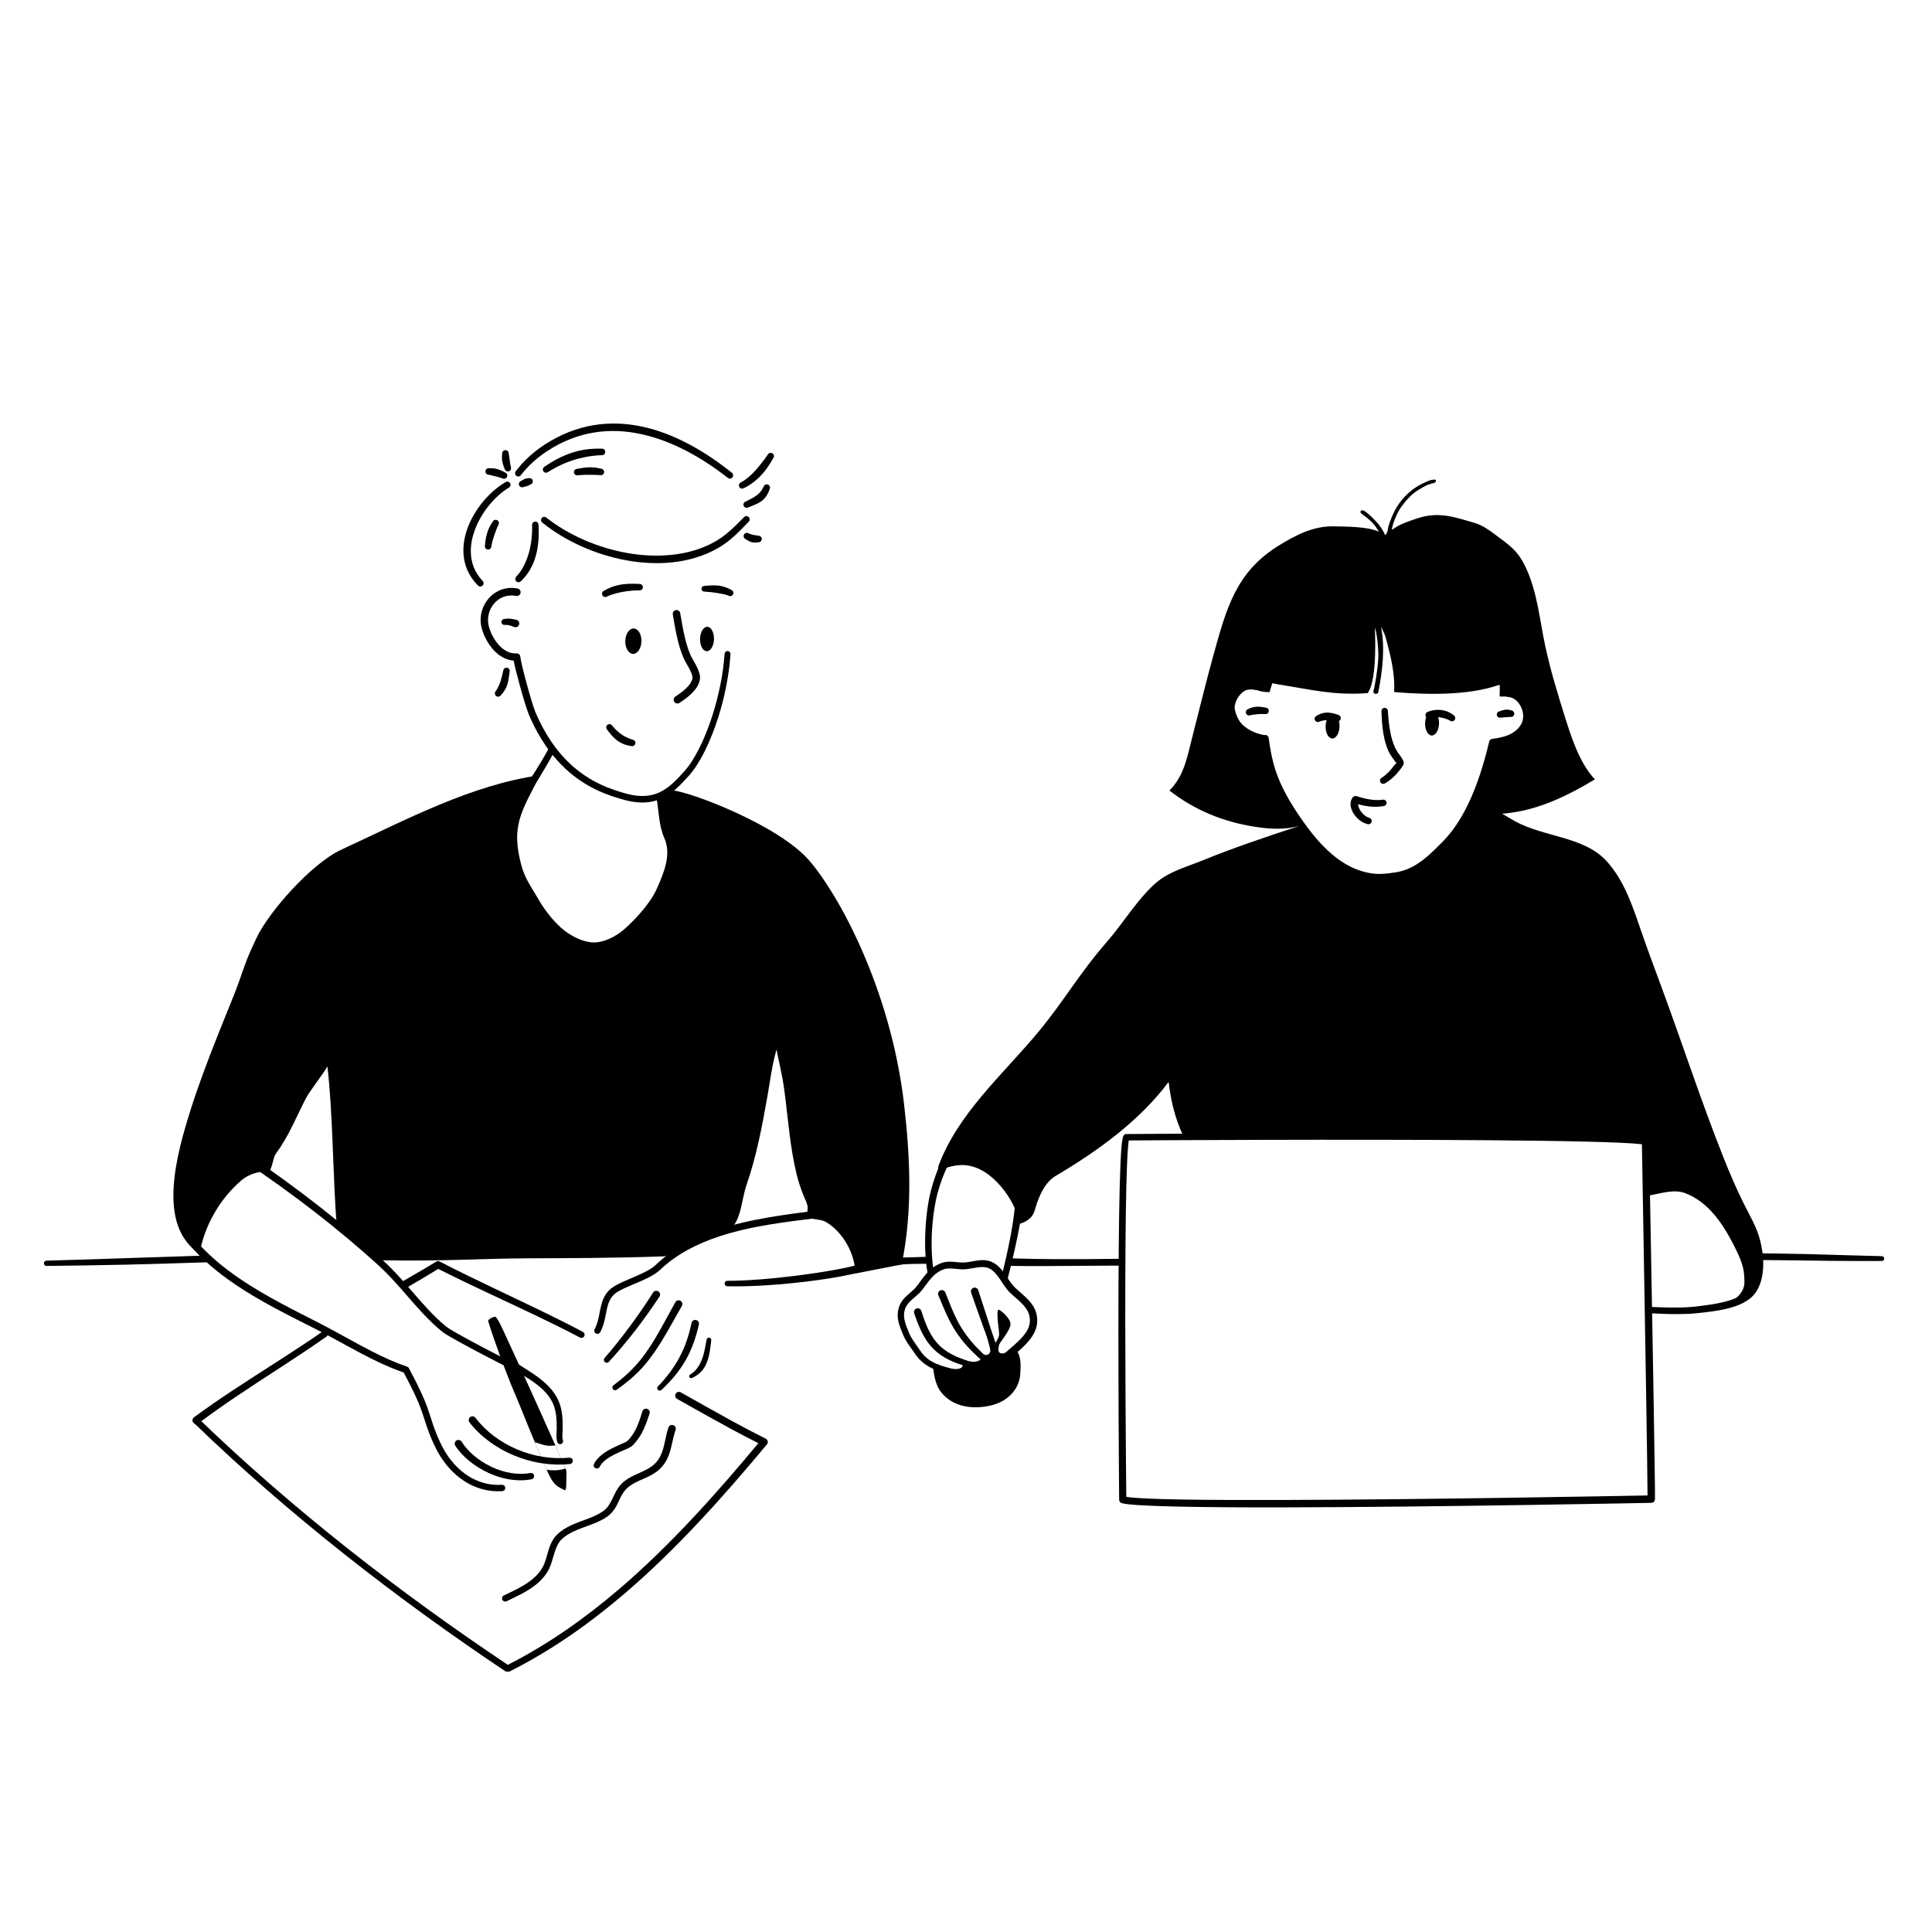
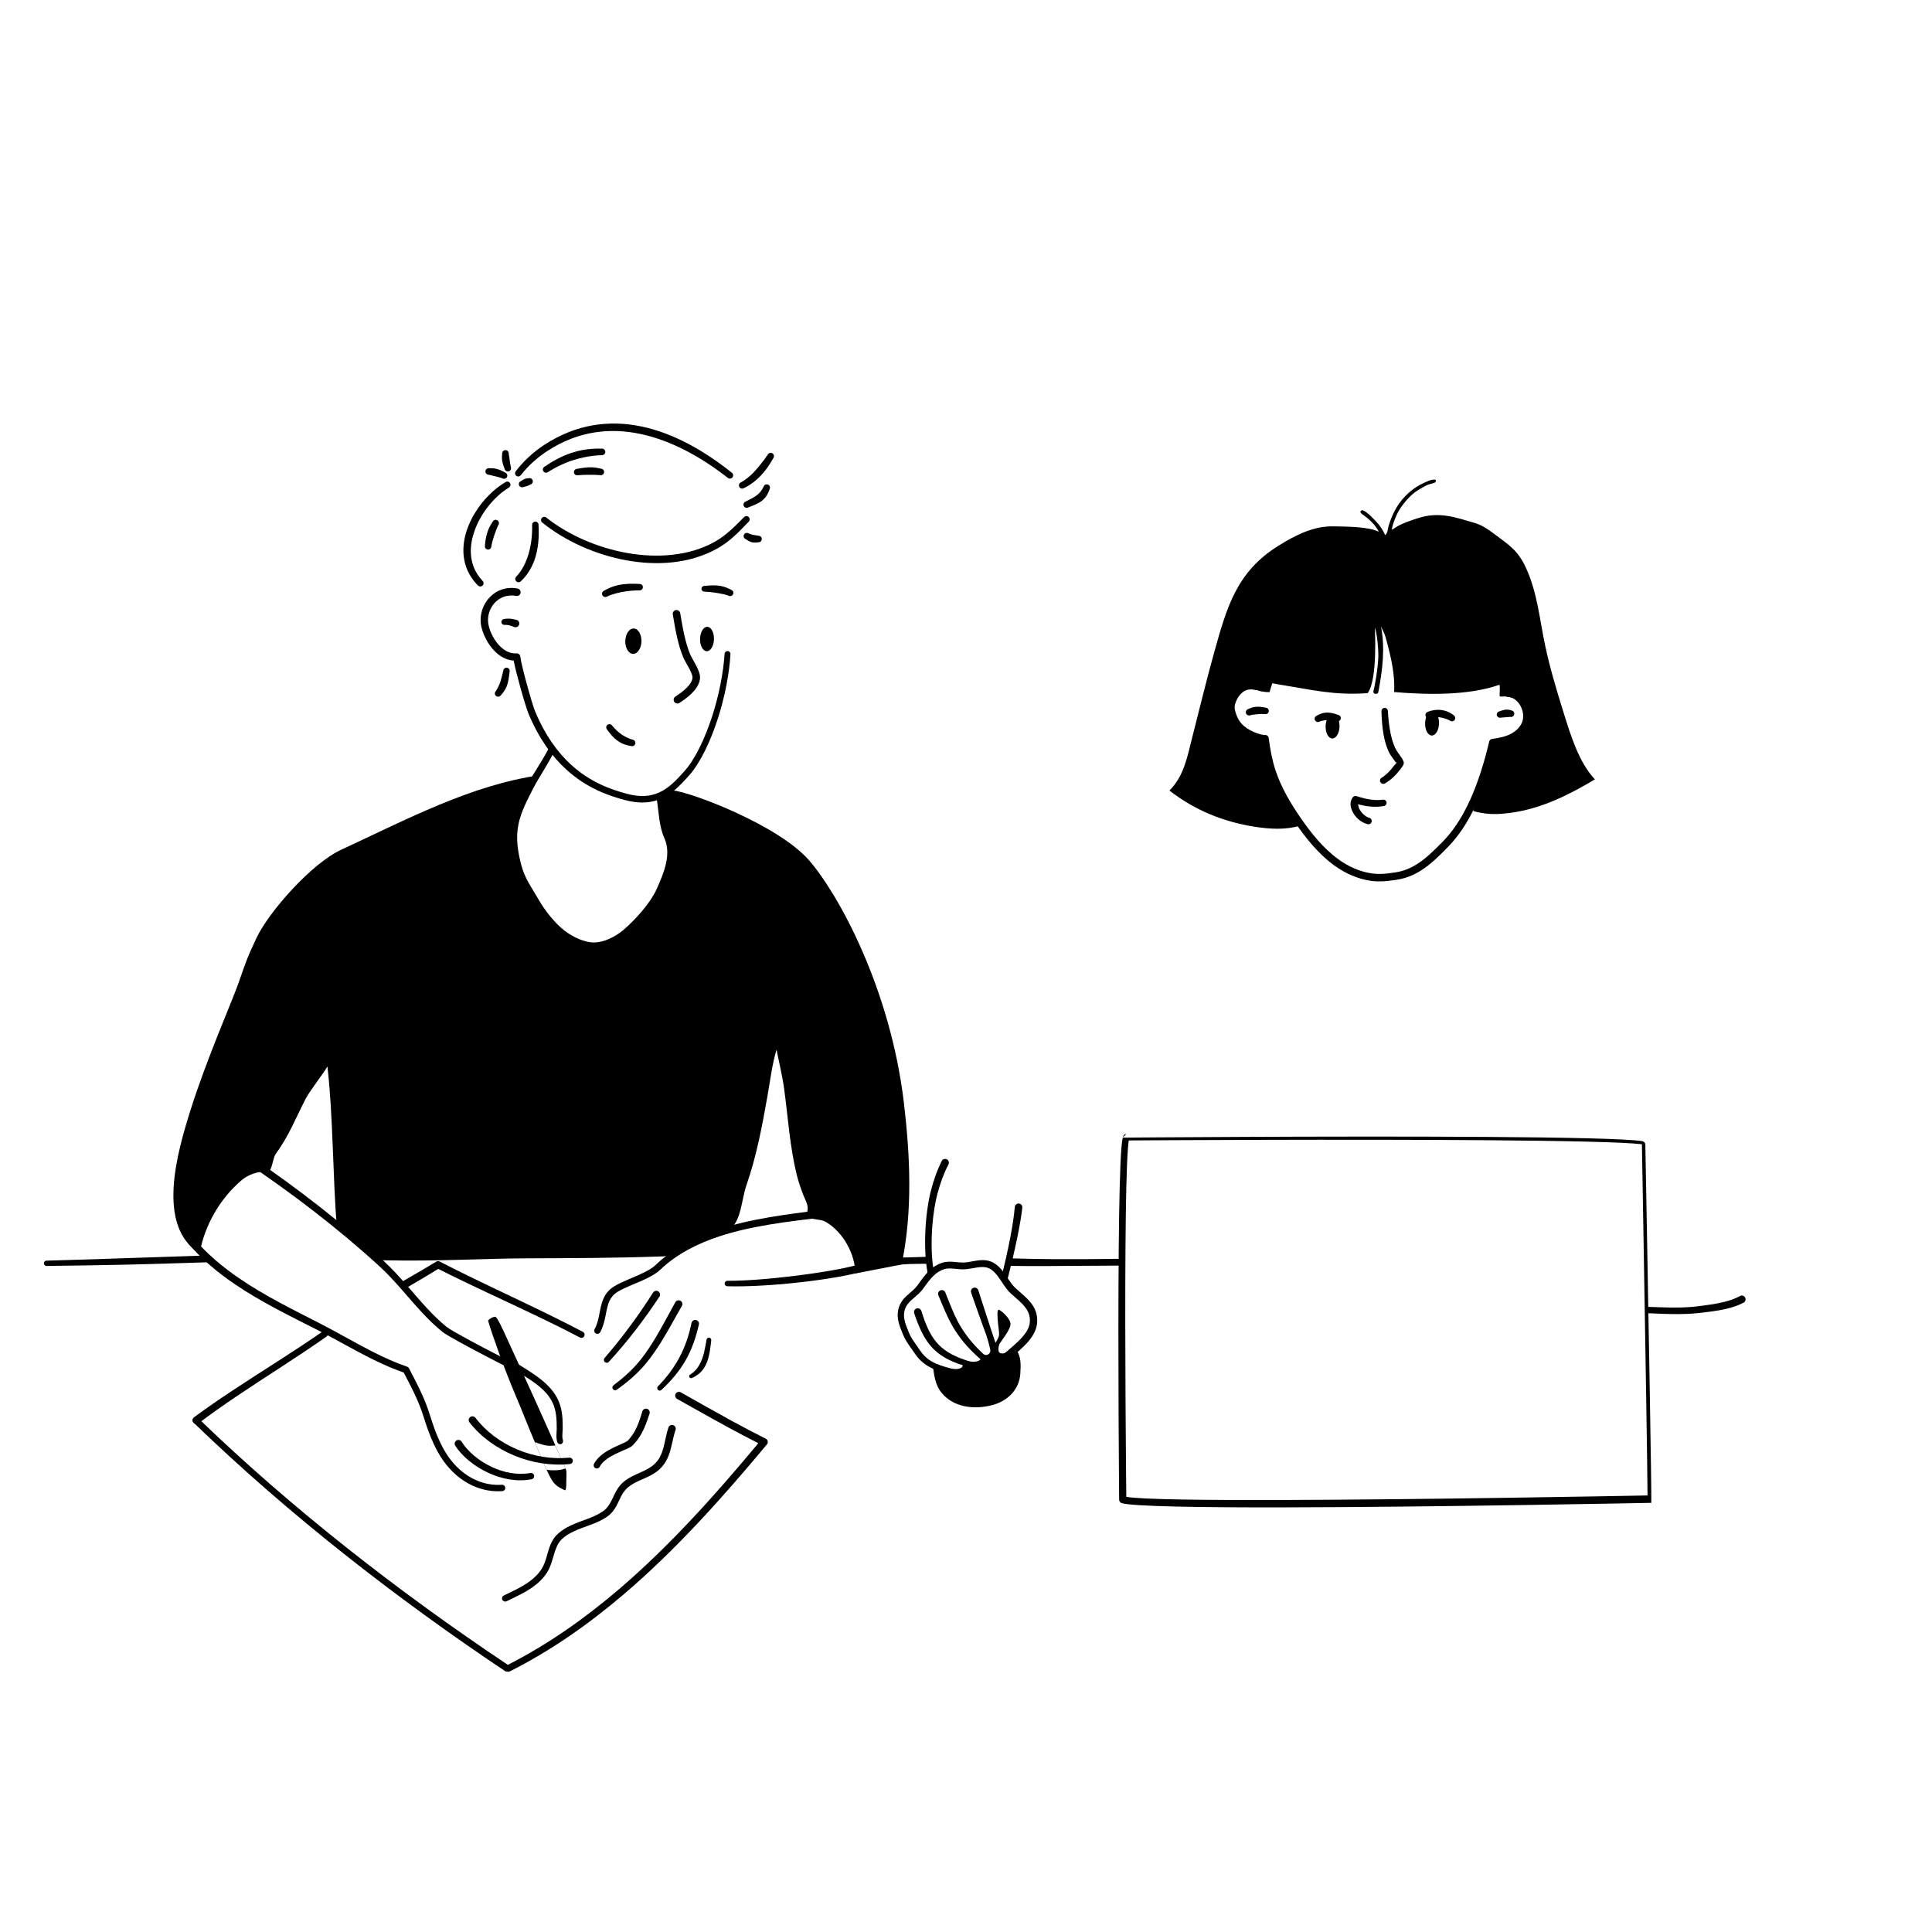
<svg xmlns="http://www.w3.org/2000/svg" width="100%" height="100%" viewBox="0 0 1118 1118" version="1.1" xml:space="preserve" style="fill-rule:evenodd;clip-rule:evenodd;stroke-linecap:round;stroke-linejoin:round;stroke-miterlimit:1.5;">
  <rect x="-177.121" y="-174.597" width="1368.3" height="1391.72" style="fill:#fff;" />
  <g>
-     <path d="M814.83,507.047c-11.092,2.265 -24.482,2.721 -34.911,-2.418c-3.814,-1.879 -6.829,-4.58 -9.969,-7.381c-6.664,-5.944 -12.748,-12.422 -18.652,-19.11c-18.698,6.159 -37.355,12.413 -55.602,19.84c-8.624,3.511 -18.213,6.074 -25.605,11.973c-10.537,8.409 -20.453,24.634 -29.162,34.602c-16.578,18.974 -24.798,34.167 -39.94,52.455c-20.231,24.434 -46.61,47.132 -57.966,77.824c-0.26,0.701 0.005,1.543 -0.239,2.253c5.016,-1.401 9.983,-3.184 15.279,-2.86c17.264,1.054 29.425,22.662 30.57,29.2c0.134,0.762 -0.769,4.594 -0.634,4.638c2.705,0.875 7.373,-2.092 8.931,-4.03c1.815,-2.259 2.319,-5.695 3.307,-8.339c2.275,-6.089 5.162,-11.986 10.888,-15.368c23.942,-14.143 48.384,-31.769 65.138,-54.253c1.24,10.809 3.714,21.155 8.352,30.995c15.169,0.082 30.867,0.699 45.993,-0.026c20.068,-0.963 40.413,0.894 60.504,0.719c25.174,-0.22 49.174,-1.602 74.288,-0.775c29.936,0.986 56.564,0.352 86.502,2.427c0.118,9.687 2.378,22.737 2.178,32.424c6.982,-1.138 14.598,-3.954 21.318,-1.326c13.434,5.254 21.712,17.897 27.962,30.173c2.707,5.317 5.646,11.381 5.962,17.462c0.196,3.789 0.593,6.543 -1.957,10.076c-3.029,4.198 -5.461,3.999 -5.735,5.851c-0.076,0.507 3.466,0.924 3.958,0.782c1.034,-0.297 2.059,-0.637 3.055,-1.045c3.494,-1.434 6.339,-4.026 8.227,-7.306c4.858,-8.438 3.899,-20.647 1.472,-29.502c-2.055,-7.495 -6.098,-14.074 -9.508,-20.989c-4.199,-8.516 -7.947,-17.246 -11.456,-26.066c-12.805,-32.187 -23.511,-65.097 -35.485,-97.581c-4.313,-11.698 -8.69,-23.376 -12.746,-35.167c-4.712,-13.697 -9.486,-27.886 -19.393,-38.816c-13.108,-14.462 -36.12,-13.799 -53.134,-23.199c-6.563,-3.625 -16.288,-10.95 -24.168,-7.368c-1.621,0.736 -2.924,5.309 -3.752,6.887c-3.192,6.082 -8.738,9.726 -12.227,15.578c-4.614,7.74 -14.302,11.074 -21.305,16.629c-0.095,0.075 -0.225,0.092 -0.338,0.137Z" />
    <path d="M868.464,415.276l5.488,-0.433c1.015,0.238 2.033,-0.393 2.27,-1.409c0.238,-1.015 -0.393,-2.032 -1.409,-2.27c-0.991,-0.352 -2.041,-0.549 -3.121,-0.526c-0.446,0.01 -0.891,0.088 -1.329,0.181c-0.987,0.211 -1.93,0.533 -2.824,0.863c-0.992,0.255 -1.589,1.268 -1.334,2.259c0.255,0.992 1.268,1.59 2.259,1.335Z" />
    <path d="M732.637,409.539c-2.094,-0.424 -4.23,-0.756 -6.323,-0.491c-1.458,0.185 -2.853,0.684 -4.204,1.346c-0.968,0.388 -1.439,1.489 -1.051,2.457c0.389,0.968 1.489,1.439 2.457,1.05c0.979,-0.303 1.975,-0.378 2.971,-0.489c0.678,-0.075 1.355,-0.162 2.039,-0.2c1.188,-0.066 2.38,-0.092 3.578,-0.001c1.014,0.148 1.956,-0.556 2.103,-1.569c0.147,-1.014 -0.556,-1.956 -1.57,-2.103Z" />
    <path d="M740.098,396.102c19.48,3.107 31.969,6.393 51.349,4.995c6.093,-8.432 3.93,-38.569 4.241,-37.753c0.908,2.388 2.048,11.196 1.911,16.846c-0.147,6.066 -2.169,17.8 -2.792,19.547c-0.197,0.553 0.057,1.31 0.447,1.567c0.391,0.256 1.409,0.281 1.898,-0.028c0.278,-0.176 0.468,-0.843 0.514,-1.087c2.453,-12.949 3.886,-25.405 1.48,-37.643c2.393,5.31 1.982,3.552 3.481,9.201c2.109,7.948 4.782,18.813 4.098,28.723c18.645,1.558 43.061,2.178 61.022,-4.241c0.388,2.536 -0.098,5.061 0.086,6.608c0.06,0.508 1.986,0.077 3.668,0.22c9.976,0.851 13.394,9.069 9.525,17.714c-1.27,2.838 -5.488,5.709 -9.963,6.74c-2.618,0.604 -6.022,0.558 -7.675,1.188c-1.569,14.312 -6.283,26.795 -10.936,40.515c1.743,0.754 3.72,0.972 5.57,1.3c5.372,0.953 11.145,0.542 16.567,-0.211c17.491,-2.43 33.373,-10.317 48.335,-19.307c-9.193,-9.676 -14.068,-25.674 -17.921,-37.983c-3.989,-12.743 -7.861,-25.587 -10.693,-38.646c-3.369,-15.538 -4.589,-31.43 -11.355,-45.907c-4.693,-10.042 -9.339,-12.776 -18.175,-19.428c-3.461,-2.606 -7.244,-5.217 -11.448,-6.429c-10.669,-3.075 -20.185,-6.685 -32.199,-2.943c-3.675,1.144 -10.276,3.333 -13.465,5.49c-1.111,0.751 -2.267,1.617 -2.235,1.206c0.163,-2.096 2.349,-8.331 4.683,-11.897c2.443,-3.733 6.384,-8.301 9.975,-10.503c2.052,-1.259 4.978,-3.188 7.188,-3.763c1.33,-0.346 1.477,-0.47 2.66,-0.759c0.568,-0.138 1.036,-0.889 1.005,-1.271c-0.058,-0.72 -0.978,-0.673 -1.807,-0.579c-1.743,0.196 -3.423,1.066 -5.009,1.771c-6.446,2.862 -12.107,7.943 -15.78,13.956c-2.042,3.344 -3.624,7.152 -4.79,10.889c-0.55,1.761 -0.416,4.167 -1.944,5.409c-0.057,-0.031 -0.146,-0.032 -0.17,-0.092c-1.218,-2.991 -3.153,-5.673 -5.386,-7.998c-1.698,-1.768 -3.369,-3.532 -5.332,-5.016c-0.878,-0.664 -1.758,-1.195 -2.428,-1.226c-0.566,-0.027 -1.143,0.495 -1.029,1.141c0.078,0.448 0.64,0.843 0.964,1.098c0.985,0.776 2.032,1.454 3.001,2.258c2.683,2.225 5.052,4.769 6.621,7.917c-6.366,-3.063 -18.959,-2.932 -26.057,-3.109c-11.757,-0.293 -22.287,5.193 -31.948,11.187c-24.352,15.108 -29.987,35.701 -37.401,62.325c-4.499,16.154 -8.385,32.385 -12.554,48.619c-2.895,11.272 -4.65,22.203 -13.183,30.755c14.581,11.346 31.163,18.115 49.373,20.954c8.591,1.339 17.874,1.936 26.281,-0.666c-4.161,-4.885 -7.743,-10.377 -10.825,-16.002c-6.063,-11.065 -9.318,-23.705 -9.946,-36.368c-5.235,-0.898 -11.489,-3.717 -14.458,-8.32c-2.695,-4.178 -3.445,-9.888 -3.121,-14.753c0.342,-5.13 11.856,-3.757 15.361,-2.437c1.749,0.659 4.763,0.637 5.237,0.66l1.621,-5.182" />
    <path d="M730.52,429.721c-4.643,0.866 -8.681,0.009 -11.933,-2.15c-3.636,-2.413 -6.323,-6.507 -7.669,-11.862c-0.922,-3.663 -0.61,-7.353 0.561,-10.578c1.309,-3.606 3.69,-6.624 6.581,-8.412c1.511,-0.934 3.281,-1.373 5.061,-1.473c2.793,-0.156 5.597,0.521 7.204,1.094c0.965,0.342 1.471,1.404 1.129,2.369c-0.342,0.965 -1.403,1.471 -2.369,1.129c-1.101,-0.388 -2.903,-0.836 -4.8,-0.875c-1.461,-0.03 -2.994,0.171 -4.24,0.949c-2.214,1.383 -3.996,3.736 -4.989,6.508c-0.913,2.548 -1.151,5.458 -0.412,8.343c1.099,4.291 3.168,7.63 6.094,9.553c2.896,1.905 6.607,2.351 10.89,1.075c0.555,-0.164 1.154,-0.077 1.64,0.239c0.485,0.315 0.808,0.827 0.883,1.401c0.429,3.206 0.923,6.395 1.565,9.553c0.634,3.124 1.414,6.216 2.421,9.261c1.618,4.894 3.721,9.52 6.139,13.981c2.442,4.506 5.207,8.844 8.131,13.114c6.094,8.898 13.28,17.964 22.137,24.349c5.77,4.159 12.254,7.173 19.629,8.186c1.734,0.238 3.464,0.291 5.193,0.23c2.694,-0.096 5.381,-0.467 8.065,-0.871c4.576,-0.688 8.518,-2.307 12.138,-4.533c5.515,-3.392 10.292,-8.169 15.336,-13.306c5.831,-5.926 10.522,-13.203 14.365,-21.047c5.804,-11.843 9.671,-24.975 12.491,-36.82c0.193,-0.819 0.871,-1.433 1.704,-1.544c4.003,-0.524 8.1,-1.335 11.504,-3.286c2.11,-1.21 3.946,-2.867 5.287,-5.198c1.704,-2.965 1.439,-6.826 -0.071,-10.004c-1.495,-3.145 -4.242,-5.685 -7.765,-5.893c-1.041,-0.058 -1.839,-0.95 -1.781,-1.991c0.058,-1.042 0.951,-1.84 1.992,-1.782c4.926,0.261 8.912,3.618 11.028,8.002c2.082,4.312 2.301,9.565 0.006,13.614c-1.696,2.991 -4.019,5.134 -6.708,6.696c-3.44,2 -7.501,3.021 -11.566,3.655c-2.804,11.786 -6.635,24.706 -12.31,36.409c-4.016,8.283 -8.959,15.955 -15.083,22.221c-5.299,5.413 -10.342,10.421 -16.144,13.989c-4.106,2.525 -8.588,4.34 -13.78,5.114c-2.848,0.423 -5.701,0.805 -8.559,0.901c-1.975,0.067 -3.953,-0.001 -5.934,-0.277c-8.093,-1.127 -15.221,-4.415 -21.543,-8.998c-9.232,-6.691 -16.739,-16.155 -23.072,-25.469c-2.99,-4.398 -5.817,-8.866 -8.31,-13.508c-2.515,-4.682 -4.69,-9.539 -6.362,-14.673c-1.043,-3.202 -1.85,-6.451 -2.501,-9.734c-0.504,-2.533 -0.915,-5.086 -1.273,-7.651Z" />
    <path d="M785.873,465.413c0.004,0.084 0.012,0.168 0.021,0.251c0.056,0.49 0.191,0.976 0.357,1.443c0.463,1.352 1.311,2.686 2.395,3.783c1.066,1.08 2.332,1.971 3.714,2.362c1.012,0.254 1.626,1.282 1.372,2.293c-0.254,1.011 -1.282,1.626 -2.293,1.372c-2.047,-0.452 -4.004,-1.58 -5.636,-3.076c-1.618,-1.483 -2.875,-3.354 -3.613,-5.249c-0.357,-0.955 -0.624,-1.964 -0.671,-2.975c-0.036,-0.783 0.056,-1.568 0.309,-2.339c0.041,-0.125 0.542,-1.355 0.852,-1.745c0.824,-1.034 1.849,-0.984 2.429,-0.803c2.969,0.951 6.012,1.76 9.1,2.086c1.99,0.21 3.997,0.235 6.016,-0.063c1.009,-0.172 1.969,0.508 2.141,1.517c0.172,1.01 -0.508,1.969 -1.518,2.141c-2.907,0.561 -5.819,0.569 -8.705,0.23c-2.11,-0.248 -4.203,-0.692 -6.27,-1.228Z" />
    <path d="M807.937,441.712c-1.011,-1.866 -2.49,-3.525 -3.614,-5.404c-0.361,-0.604 -0.689,-1.228 -0.971,-1.878c-1.231,-2.869 -2.094,-5.937 -2.675,-9.086c-0.844,-4.567 -1.119,-9.294 -1.261,-13.763c-0.049,-1.023 0.743,-1.893 1.766,-1.941c1.023,-0.048 1.893,0.743 1.941,1.766c0.266,4.274 0.68,8.786 1.6,13.137c0.597,2.826 1.409,5.582 2.573,8.147c0.965,2.175 2.605,3.962 3.827,5.927c0.374,0.601 0.712,1.216 1.002,1.852c0.191,0.418 0.372,1.155 -0.007,2.058c-0.368,0.878 -1.836,2.718 -2.083,3.039c-1.16,1.505 -2.459,2.967 -3.891,4.281c-1.455,1.336 -3.034,2.529 -4.72,3.487c-0.896,0.534 -2.057,0.241 -2.591,-0.655c-0.534,-0.896 -0.24,-2.056 0.655,-2.59c1.401,-0.876 2.695,-1.957 3.889,-3.141c1.215,-1.205 2.315,-2.527 3.289,-3.887c0.1,-0.139 0.834,-0.793 1.271,-1.349Zm0.042,-0.053c0.266,-0.348 0.4,-0.649 0.161,-0.742c-0.379,-0.148 -0.305,0.307 -0.161,0.742Z" />
    <path d="M827.395,415.467c1.878,-0.642 3.967,-0.646 5.997,-0.332c0.804,0.125 1.599,0.303 2.377,0.531c1.185,0.346 2.341,0.756 3.357,1.39c0.85,0.605 2.031,0.405 2.635,-0.444c0.604,-0.85 0.405,-2.031 -0.445,-2.635c-1.242,-1.001 -2.666,-1.823 -4.211,-2.386c-1.005,-0.366 -2.064,-0.609 -3.132,-0.734c-2.721,-0.317 -5.505,0.085 -7.927,1.152c-0.954,0.373 -1.427,1.45 -1.054,2.404c0.372,0.954 1.449,1.426 2.403,1.054Z" />
    <path d="M774.613,413.787c-1.726,-0.69 -3.493,-1.183 -5.271,-1.362c-0.816,-0.083 -1.636,-0.105 -2.444,-0.012c-1.79,0.204 -3.519,0.833 -5.156,1.856c-0.916,0.497 -1.257,1.645 -0.76,2.562c0.498,0.916 1.645,1.257 2.562,0.76c0.923,-0.418 1.868,-0.594 2.806,-0.738c0.643,-0.098 1.286,-0.152 1.935,-0.17c1.7,-0.047 3.432,0.142 5.145,0.622c0.971,0.326 2.024,-0.197 2.351,-1.168c0.326,-0.97 -0.197,-2.024 -1.168,-2.35Z" />
    <path d="M771.297,413.234c2.223,0.056 3.948,3.266 3.849,7.163c-0.1,3.896 -1.986,7.014 -4.209,6.957c-2.224,-0.056 -3.948,-3.266 -3.849,-7.163c0.099,-3.896 1.985,-7.014 4.209,-6.957Z" />
    <path d="M828.878,411.5c2.224,0.056 3.949,3.266 3.849,7.163c-0.099,3.896 -1.985,7.014 -4.209,6.957c-2.223,-0.056 -3.948,-3.266 -3.849,-7.163c0.1,-3.896 1.986,-7.014 4.209,-6.957Z" />
-     <path d="M651.756,656.212c-0.692,0.005 -1.324,0.402 -1.639,1.03c-0.432,0.785 -0.873,3.175 -1.179,6.911c-0.839,10.229 -1.307,31.578 -1.542,56.767c-0.578,61.859 0.23,146.927 0.23,146.927c0.009,0.889 0.583,1.673 1.427,1.951c5.734,1.891 44.309,2.564 92.336,2.485c90.278,-0.147 214.182,-2.626 214.182,-2.626c1.14,-0.023 2.066,-0.93 2.113,-2.07c0.099,-2.44 -0.292,-28.959 -0.852,-62.275c-1.027,-61.067 -2.607,-145.017 -2.607,-145.017c-0.018,-0.996 -0.747,-1.838 -1.731,-1.998c-8.916,-1.444 -45.557,-2.17 -90.39,-2.469c-88.984,-0.595 -210.348,0.417 -210.348,0.417l-0,-0.033Zm298.375,5.926c-11.164,-1.295 -45.976,-1.968 -88.057,-2.307c-83.371,-0.671 -195.178,0.026 -208.89,0.117c-0.171,0.969 -0.307,2.499 -0.468,4.511c-0.816,10.181 -1.234,31.427 -1.422,56.494c-0.428,56.807 0.339,133.196 0.467,145.227c8.973,1.577 45.197,1.928 89.62,1.821c83.35,-0.202 195.375,-2.299 212.006,-2.618c-0.015,-7.172 -0.369,-31.001 -0.833,-60.001c-0.893,-55.855 -2.205,-130.857 -2.423,-143.244Z" />
+     <path d="M651.756,656.212c-0.692,0.005 -1.324,0.402 -1.639,1.03c-0.432,0.785 -0.873,3.175 -1.179,6.911c-0.839,10.229 -1.307,31.578 -1.542,56.767c-0.578,61.859 0.23,146.927 0.23,146.927c0.009,0.889 0.583,1.673 1.427,1.951c5.734,1.891 44.309,2.564 92.336,2.485c90.278,-0.147 214.182,-2.626 214.182,-2.626c0.099,-2.44 -0.292,-28.959 -0.852,-62.275c-1.027,-61.067 -2.607,-145.017 -2.607,-145.017c-0.018,-0.996 -0.747,-1.838 -1.731,-1.998c-8.916,-1.444 -45.557,-2.17 -90.39,-2.469c-88.984,-0.595 -210.348,0.417 -210.348,0.417l-0,-0.033Zm298.375,5.926c-11.164,-1.295 -45.976,-1.968 -88.057,-2.307c-83.371,-0.671 -195.178,0.026 -208.89,0.117c-0.171,0.969 -0.307,2.499 -0.468,4.511c-0.816,10.181 -1.234,31.427 -1.422,56.494c-0.428,56.807 0.339,133.196 0.467,145.227c8.973,1.577 45.197,1.928 89.62,1.821c83.35,-0.202 195.375,-2.299 212.006,-2.618c-0.015,-7.172 -0.369,-31.001 -0.833,-60.001c-0.893,-55.855 -2.205,-130.857 -2.423,-143.244Z" />
    <path d="M544.967,671.825c-1.39,2.788 -2.617,5.697 -3.688,8.696c-1.045,2.924 -1.946,5.933 -2.711,8.997c-1.615,6.432 -2.727,14.797 -3.099,23.293c-0.362,8.252 -0.029,16.627 1.265,23.482c0.186,1.001 1.15,1.662 2.151,1.476c1.001,-0.186 1.662,-1.15 1.476,-2.151c-1.21,-6.609 -1.495,-14.679 -1.078,-22.623c0.431,-8.201 1.614,-16.265 3.247,-22.457c0.775,-2.919 1.678,-5.784 2.719,-8.565c1.055,-2.821 2.255,-5.555 3.609,-8.173c0.545,-1.073 0.116,-2.388 -0.958,-2.933c-1.074,-0.545 -2.388,-0.116 -2.933,0.958Z" />
    <path d="M587.251,698.395c-0.461,5.037 -1.307,10.682 -2.375,16.419c-1.581,8.497 -3.622,17.197 -5.39,24.489c-0.246,0.988 0.356,1.989 1.344,2.235c0.988,0.246 1.99,-0.356 2.236,-1.344c1.871,-7.328 3.992,-16.079 5.731,-24.615c1.192,-5.85 2.21,-11.598 2.795,-16.738c0.123,-1.198 -0.75,-2.271 -1.948,-2.394c-1.198,-0.122 -2.27,0.75 -2.393,1.948Z" />
    <path d="M1006.9,749.975c-2.737,1.533 -5.96,2.629 -9.383,3.466c-5.015,1.226 -10.444,1.9 -15.466,2.521c-3.58,0.434 -7.276,0.629 -11.029,0.677c-5.539,0.07 -11.199,-0.173 -16.795,-0.378c-1.017,-0.041 -1.876,0.752 -1.917,1.769c-0.04,1.017 0.753,1.876 1.77,1.916c5.654,0.245 11.374,0.511 16.973,0.49c3.894,-0.015 7.729,-0.168 11.448,-0.576c5.185,-0.557 10.787,-1.177 15.974,-2.353c3.833,-0.869 7.441,-2.05 10.524,-3.706c1.056,-0.579 1.442,-1.907 0.863,-2.962c-0.579,-1.056 -1.906,-1.443 -2.962,-0.864Z" />
    <path d="M543.292,797.204c-0.629,-1.349 -1.049,-2.777 -1.676,-4.137c0.923,0.256 1.744,-0.693 2.674,-0.461c0.439,0.109 0.914,0.281 1.366,0.312c1.044,0.071 1.484,-0.257 2.467,-0.439c0.568,-0.104 1.121,-0.48 1.691,-0.476c1.688,0.01 3.442,0.517 5.074,0.033c0.655,-0.194 1.374,-0.389 1.816,-0.952c0.391,-0.499 0.454,-1.128 0.514,-1.737c0.044,-0.446 0.521,-0.728 0.773,-1.097c0.18,-0.266 0.209,-0.972 0.538,-1.064c0.309,-0.086 0.64,0.042 0.937,0.127c0.516,0.147 1.021,0.307 1.546,0.425c0.499,0.112 0.998,0.194 1.507,0.248c0.351,0.038 0.703,0.071 1.057,0.047c1.465,-0.103 3.741,-0.49 4.112,-2.087c0.061,-0.264 0.801,-2.073 1.068,-2.17c0.611,-0.222 1.306,0.407 1.969,0.33c1.261,-0.148 2.091,-0.961 2.355,-2.08c0.292,-1.236 -2.607,-10.089 -2.167,-9.875c0.425,0.206 4.242,6.118 4.427,5.868c0.992,-1.334 2.554,-3.681 2.786,-5.405c0.206,-1.531 -0.63,-6.062 -0.802,-9.158c-0.184,-3.297 -0.355,-5.919 0.884,-5.455c1.239,0.463 6.538,4.921 6.551,8.235c0.014,3.313 -6.005,10.454 -6.47,11.646c-0.374,0.957 -1.079,4.115 0.233,4.957c0.541,0.347 1.608,0.544 2.669,0.208c0.722,-0.23 1.51,-1.05 1.853,-0.892c0.43,0.199 -1.674,2.071 -1.212,2.168c1.505,0.316 3.987,-1.562 5.552,-0.834c1.492,0.694 2.173,2.737 2.136,4.352c-0.068,2.906 -0.342,9.467 -2.539,13.086c-1.448,2.385 -3.357,4.687 -5.697,6.24c-4.173,2.769 -9.629,3.48 -14.501,3.843c-2.146,0.16 -4.429,0.557 -6.58,0.396c-2.866,-0.214 -5.88,-1.509 -8.303,-3.004c-3.895,-2.404 -6.671,-6.803 -8.423,-10.972" />
    <path d="M584.084,786.625c3.235,-3.061 7.885,-6.611 11.288,-10.714c2.581,-3.113 4.452,-6.545 4.77,-10.275c0.351,-4.119 -0.692,-7.37 -2.486,-10.172c-2.497,-3.901 -6.569,-6.871 -10.147,-10.227c-2.853,-2.675 -4.61,-6.269 -6.997,-9.371c-1.149,-1.493 -2.425,-2.885 -3.967,-4.064c-2.061,-1.579 -4.153,-2.297 -6.275,-2.528c-2.372,-0.258 -4.788,0.123 -7.243,0.572c-2.052,0.374 -4.135,0.798 -6.254,0.748c-2.504,-0.058 -5.191,-0.569 -7.778,-0.487c-1.294,0.042 -2.565,0.22 -3.789,0.622c-2.873,0.944 -5.159,2.43 -7.131,4.244c-2.803,2.58 -4.947,5.841 -7.339,9.037c-2.344,3.135 -5.708,5.035 -8.07,7.959c-1.121,1.388 -2.047,2.975 -2.62,4.939c-0.689,2.363 -0.715,4.62 -0.345,6.818c0.516,3.065 1.824,6.011 3.037,8.975c0.47,1.148 1.097,2.319 1.81,3.486c1.498,2.45 3.387,4.891 4.858,7.077c2.076,3.085 4.432,5.282 7.053,6.946c3.894,2.472 8.385,3.751 13.451,5.035c0.89,0.229 1.798,-0.307 2.027,-1.197c0.229,-0.89 -0.308,-1.798 -1.197,-2.027c-4.68,-1.221 -8.847,-2.385 -12.433,-4.698c-2.236,-1.442 -4.236,-3.343 -5.996,-6c-1.235,-1.862 -2.774,-3.911 -4.111,-5.991c-0.853,-1.328 -1.622,-2.667 -2.148,-3.975c-1.093,-2.721 -2.31,-5.414 -2.764,-8.222c-0.27,-1.674 -0.253,-3.392 0.283,-5.186c0.433,-1.452 1.134,-2.619 1.971,-3.641c2.412,-2.947 5.819,-4.863 8.215,-8.022c2.266,-2.989 4.272,-6.062 6.919,-8.469c1.591,-1.447 3.426,-2.641 5.736,-3.387c1.182,-0.382 2.426,-0.45 3.683,-0.411c2.209,0.068 4.458,0.463 6.576,0.523c3.946,0.112 7.792,-1.238 11.52,-1.339c2.002,-0.054 3.969,0.323 5.886,1.806c1.249,0.966 2.272,2.113 3.2,3.333c2.506,3.291 4.395,7.062 7.396,9.904c3.307,3.131 7.139,5.842 9.44,9.474c1.319,2.082 2.076,4.496 1.802,7.546c-0.26,2.89 -1.828,5.494 -3.841,7.898c-3.308,3.951 -7.841,7.34 -10.982,10.285c-0.877,0.826 -0.918,2.208 -0.092,3.084c0.826,0.877 2.208,0.918 3.084,0.092Z" />
    <path d="M529.008,759.919c2.797,8.335 5.645,14.52 9.838,19.273c4.333,4.913 10.078,8.343 18.713,10.968c0.875,0.279 1.813,-0.204 2.092,-1.079c0.28,-0.875 -0.204,-1.813 -1.079,-2.092c-7.771,-2.603 -12.932,-5.796 -16.755,-10.353c-3.771,-4.494 -6.232,-10.294 -8.657,-18.061c-0.372,-1.146 -1.603,-1.775 -2.748,-1.404c-1.146,0.371 -1.775,1.603 -1.404,2.748Z" />
    <path d="M543.002,749.565c1.79,4.173 3.488,8.467 5.462,12.604c1.351,2.832 2.828,5.592 4.541,8.195c2.111,3.194 4.216,5.925 6.525,8.501c2.272,2.533 4.737,4.918 7.589,7.458c0.677,0.621 1.731,0.575 2.352,-0.102c0.621,-0.677 0.575,-1.731 -0.102,-2.352c-2.676,-2.525 -4.982,-4.891 -7.104,-7.391c-2.123,-2.502 -4.056,-5.141 -5.98,-8.222c-1.56,-2.487 -2.89,-5.118 -4.108,-7.812c-1.866,-4.126 -3.46,-8.401 -5.147,-12.56c-0.464,-1.111 -1.743,-1.637 -2.854,-1.173c-1.111,0.464 -1.637,1.742 -1.174,2.854Z" />
    <path d="M561.958,747.985c2.422,6.931 4.63,13.25 6.753,19.095c1.625,4.476 3.204,8.669 4.744,12.662c0.315,0.863 1.271,1.308 2.134,0.993c0.863,-0.315 1.308,-1.272 0.993,-2.135c-1.054,-3.06 -2.111,-6.241 -3.212,-9.568c-2.245,-6.782 -4.639,-14.17 -7.273,-22.431c-0.382,-1.142 -1.62,-1.759 -2.762,-1.377c-1.142,0.382 -1.759,1.619 -1.377,2.761Z" />
    <path d="M540.027,791.949c0.361,2.91 0.862,5.576 1.609,7.893c0.64,1.987 1.46,3.729 2.506,5.176c3.486,4.818 8.502,7.579 14.029,8.723c5.254,1.088 10.966,0.715 16.148,-0.676c4.455,-1.203 8.239,-3.417 11.014,-6.38c2.974,-3.176 4.814,-7.2 5.09,-11.778c0.141,-2.348 0.356,-5.157 -0.038,-7.856c-0.276,-1.893 -0.841,-3.733 -1.882,-5.362c-0.489,-0.777 -1.517,-1.012 -2.295,-0.523c-0.778,0.488 -1.013,1.517 -0.524,2.294c0.762,1.235 1.138,2.632 1.323,4.057c0.319,2.462 0.055,5.015 -0.107,7.151c-0.279,3.698 -1.813,6.929 -4.255,9.462c-2.359,2.447 -5.566,4.231 -9.309,5.185c-4.608,1.18 -9.673,1.476 -14.32,0.459c-4.513,-0.988 -8.626,-3.239 -11.435,-7.215c-0.792,-1.12 -1.387,-2.477 -1.863,-4.009c-0.649,-2.09 -1.061,-4.495 -1.358,-7.115c-0.142,-1.196 -1.228,-2.052 -2.424,-1.91c-1.195,0.142 -2.051,1.228 -1.909,2.424Z" />
  </g>
  <g>
    <path d="M431.3,311.865c1.608,1.044 2.558,1.578 3.615,1.871c0.528,0.147 1.085,0.235 1.741,0.242c0.621,0.006 1.329,-0.079 2.253,-0.174c1.043,0.018 1.904,-0.814 1.922,-1.857c0.017,-1.043 -0.815,-1.904 -1.857,-1.921c-1.012,-0.13 -1.721,-0.29 -2.344,-0.383c-0.434,-0.065 -0.803,-0.097 -1.198,-0.208c-0.642,-0.18 -1.351,-0.41 -2.385,-0.844c-0.903,-0.482 -2.028,-0.14 -2.51,0.763c-0.483,0.904 -0.141,2.029 0.763,2.511Z" />
    <path d="M284.295,316.368c0.338,-2.167 0.96,-4.362 1.689,-6.521c0.285,-0.844 0.586,-1.681 0.9,-2.51c0.474,-1.257 0.945,-2.499 1.558,-3.66c0.541,-0.891 0.256,-2.054 -0.635,-2.595c-0.892,-0.541 -2.055,-0.256 -2.595,0.635c-0.861,1.245 -1.649,2.565 -2.289,3.976c-0.417,0.919 -0.765,1.876 -1.054,2.849c-0.724,2.438 -1.092,4.969 -1.262,7.411c-0.115,1.018 0.619,1.937 1.636,2.052c1.018,0.114 1.937,-0.619 2.052,-1.637Z" />
    <path d="M302.827,281.841c0.857,-0.253 1.744,-0.369 2.583,-0.688c0.533,-0.202 0.978,-0.544 1.501,-0.767c1.01,-0.258 1.622,-1.287 1.365,-2.298c-0.257,-1.01 -1.287,-1.622 -2.297,-1.365c-0.692,0.066 -1.375,0.105 -2.035,0.326c-0.929,0.312 -1.724,0.894 -2.571,1.377c-0.943,0.401 -1.382,1.492 -0.981,2.434c0.402,0.943 1.492,1.382 2.435,0.981Z" />
    <path d="M317.009,273.243c4.95,-3.141 9.903,-5.466 15.065,-7.086c2.095,-0.658 4.223,-1.199 6.408,-1.63c3.164,-0.625 6.439,-1.045 9.906,-1.132c1.043,-0.001 1.889,-0.848 1.888,-1.891c-0,-1.043 -0.847,-1.889 -1.89,-1.888c-3.721,-0.09 -7.266,0.114 -10.678,0.693c-2.382,0.405 -4.698,0.99 -6.959,1.739c-5.472,1.81 -10.629,4.567 -15.783,8.096c-0.855,0.564 -1.091,1.716 -0.527,2.571c0.563,0.855 1.715,1.091 2.57,0.528Z" />
    <path d="M334.226,275.034c2.281,-0.225 4.464,-0.287 6.646,-0.285c0.866,0.001 1.73,0.011 2.603,0.03c1.279,0.026 2.569,0.039 3.899,0.189c1.028,0.181 2.008,-0.506 2.189,-1.533c0.18,-1.027 -0.507,-2.008 -1.534,-2.188c-1.963,-0.453 -3.867,-0.792 -5.781,-0.837c-2.833,-0.066 -5.624,0.415 -8.547,0.95c-1.014,0.145 -1.72,1.086 -1.575,2.1c0.145,1.014 1.086,1.719 2.1,1.574Z" />
    <path d="M307.924,303.783c0.143,5.233 -0.397,10.826 -1.863,16.092c-0.572,2.055 -1.285,4.059 -2.164,5.98c-1.306,2.853 -2.953,5.534 -5.167,7.833c-0.742,0.733 -0.749,1.93 -0.017,2.672c0.733,0.742 1.93,0.75 2.672,0.017c3.542,-3.351 6.141,-7.453 7.795,-11.976c2.418,-6.609 2.866,-14.026 2.452,-20.786c-0.047,-1.023 -0.915,-1.816 -1.938,-1.77c-1.023,0.047 -1.816,0.915 -1.77,1.938Z" />
    <path d="M313.788,302.387c13.125,10.597 30.594,18.546 48.548,21.827c9.004,1.646 18.132,2.13 26.881,1.18c9.223,-1 18.021,-3.602 25.844,-7.98c2.965,-1.67 5.571,-3.543 7.997,-5.581c3.597,-3.021 6.798,-6.398 10.234,-9.961c0.73,-0.745 0.717,-1.942 -0.028,-2.672c-0.745,-0.73 -1.943,-0.717 -2.672,0.028c-3.389,3.411 -6.543,6.647 -10.079,9.531c-2.265,1.848 -4.69,3.549 -7.448,5.052c-7.374,4.042 -15.658,6.338 -24.313,7.255c-8.354,0.886 -17.059,0.476 -25.667,-1.035c-17.316,-3.039 -34.234,-10.465 -46.981,-20.543c-0.8,-0.639 -1.969,-0.509 -2.608,0.291c-0.639,0.801 -0.509,1.969 0.292,2.608Z" />
    <path d="M432.848,293.698c1.962,-0.806 3.756,-1.447 5.365,-2.257c1.312,-0.659 2.525,-1.408 3.577,-2.409c1.538,-1.464 2.762,-3.418 3.67,-6.185c0.371,-0.975 -0.12,-2.067 -1.095,-2.437c-0.975,-0.37 -2.067,0.12 -2.437,1.095c-0.638,1.44 -1.403,2.512 -2.196,3.42c-0.595,0.682 -1.228,1.248 -1.909,1.757c-1.859,1.389 -4.032,2.374 -6.53,3.646c-0.93,0.429 -1.337,1.533 -0.907,2.463c0.429,0.93 1.532,1.336 2.462,0.907Z" />
    <path d="M430.276,282.546c3.801,-1.787 7.183,-4.35 10.167,-7.521c1.125,-1.195 2.19,-2.481 3.188,-3.844c1.43,-1.953 2.712,-4.065 3.96,-6.236c0.551,-0.886 0.279,-2.052 -0.606,-2.603c-0.885,-0.551 -2.052,-0.279 -2.603,0.606c-1.586,2.373 -3.298,4.594 -5.036,6.709c-1.182,1.437 -2.37,2.827 -3.639,4.103c-2.153,2.163 -4.464,4.058 -7.095,5.469c-0.916,0.459 -1.286,1.575 -0.827,2.49c0.459,0.916 1.575,1.286 2.491,0.827Z" />
    <path d="M301.392,274.988c2.16,-2.81 4.599,-5.415 7.242,-7.797c2.648,-2.387 5.504,-4.548 8.49,-6.464c17.781,-11.452 36.116,-13.339 53.763,-9.55c17.888,3.841 35.114,13.472 50.31,25.37c0.818,0.647 2.007,0.508 2.654,-0.31c0.647,-0.817 0.509,-2.007 -0.309,-2.654c-15.573,-12.448 -33.263,-22.676 -51.736,-26.669c-18.671,-4.035 -38.098,-1.747 -56.827,10.509c-3.142,2.062 -6.142,4.383 -8.921,6.94c-2.787,2.564 -5.353,5.364 -7.62,8.379c-0.62,0.816 -0.461,1.981 0.354,2.601c0.815,0.619 1.981,0.46 2.6,-0.355Z" />
    <path d="M292.608,278.948c-6.625,3.848 -13.045,10.202 -17.635,17.656c-3.006,4.882 -5.253,10.229 -6.242,15.635c-1.724,9.423 0.25,18.978 7.863,26.567c0.731,0.744 1.928,0.755 2.672,0.024c0.744,-0.731 0.755,-1.928 0.024,-2.672c-4.778,-4.99 -6.757,-10.855 -6.843,-16.872c-0.058,-4.123 0.775,-8.317 2.248,-12.384c3.718,-10.267 11.496,-19.721 19.809,-24.764c0.881,-0.523 1.171,-1.662 0.648,-2.543c-0.524,-0.88 -1.663,-1.17 -2.544,-0.647Z" />
    <path d="M292.532,273.561c-1.748,-0.983 -3.592,-1.884 -5.566,-2.321c-1.328,-0.295 -2.689,-0.328 -4.042,-0.312c-1.041,-0.069 -1.941,0.72 -2.01,1.761c-0.069,1.04 0.72,1.941 1.76,2.01c0.983,0.15 1.926,0.451 2.897,0.684c0.963,0.232 1.935,0.429 2.884,0.711c0.829,0.246 1.652,0.485 2.449,0.802c0.92,0.45 2.032,0.067 2.482,-0.853c0.449,-0.92 0.067,-2.032 -0.854,-2.482Z" />
    <path d="M295.638,270.386c-0.198,-0.803 -0.322,-1.602 -0.46,-2.402c-0.159,-0.929 -0.24,-1.86 -0.37,-2.791c-0.13,-0.935 -0.341,-1.851 -0.424,-2.812c0.005,-1.043 -0.838,-1.894 -1.88,-1.899c-1.043,-0.005 -1.894,0.838 -1.899,1.88c-0.112,1.277 -0.207,2.532 -0.063,3.776c0.217,1.867 0.857,3.643 1.576,5.424c0.325,0.972 1.377,1.497 2.348,1.172c0.972,-0.324 1.497,-1.376 1.172,-2.348Z" />
    <path d="M291.274,387.895c-0.583,2.589 -1.073,4.66 -1.716,6.578c-0.264,0.788 -0.556,1.547 -0.906,2.312c-0.485,1.059 -1.035,2.146 -1.862,3.284c-0.663,0.806 -0.547,1.997 0.258,2.66c0.805,0.662 1.997,0.547 2.66,-0.259c1.614,-1.768 2.722,-3.419 3.463,-5.214c0.464,-1.122 0.757,-2.302 1.005,-3.563c0.303,-1.533 0.496,-3.205 0.751,-5.138c0.182,-1.008 -0.489,-1.974 -1.497,-2.156c-1.007,-0.182 -1.974,0.488 -2.156,1.496Z" />
    <path d="M351.192,422.036c1.833,2.58 3.685,4.761 5.906,6.422c0.97,0.725 2.011,1.351 3.14,1.853c1.56,0.694 3.279,1.159 5.197,1.441c1.022,0.205 2.019,-0.459 2.223,-1.482c0.205,-1.022 -0.459,-2.019 -1.481,-2.223c-1.529,-0.39 -2.851,-0.968 -4.087,-1.603c-0.867,-0.446 -1.68,-0.938 -2.462,-1.485c-1.969,-1.374 -3.745,-3.073 -5.492,-5.183c-0.623,-0.813 -1.789,-0.966 -2.602,-0.342c-0.812,0.623 -0.965,1.789 -0.342,2.602Z" />
    <path d="M370.221,337.926c-4.228,-0.243 -8.601,-0.234 -12.759,0.723c-2.845,0.655 -5.552,1.787 -8.089,3.273c-0.918,0.494 -1.262,1.641 -0.767,2.559c0.495,0.918 1.642,1.262 2.56,0.767c1.729,-0.842 3.545,-1.416 5.388,-1.905c1.239,-0.328 2.492,-0.604 3.757,-0.835c3.233,-0.589 6.539,-0.878 9.795,-0.873c1.023,0.032 1.88,-0.773 1.912,-1.797c0.032,-1.024 -0.774,-1.881 -1.797,-1.912Z" />
    <path d="M407.61,342.353c2.119,0.108 4.165,0.326 6.189,0.613c0.849,0.12 1.687,0.269 2.528,0.412c1.811,0.308 3.62,0.647 5.404,1.388c0.924,0.442 2.033,0.051 2.475,-0.872c0.443,-0.924 0.052,-2.033 -0.872,-2.475c-2.019,-1.101 -4.074,-1.899 -6.217,-2.325c-0.962,-0.192 -1.942,-0.288 -2.926,-0.332c-2.185,-0.099 -4.388,0.078 -6.649,0.286c-0.912,0.018 -1.637,0.774 -1.619,1.686c0.019,0.912 0.774,1.638 1.687,1.619Z" />
    <path d="M409.311,362.719c2.223,0.056 3.948,3.266 3.849,7.163c-0.1,3.896 -1.985,7.014 -4.209,6.957c-2.224,-0.056 -3.948,-3.266 -3.849,-7.163c0.099,-3.896 1.985,-7.014 4.209,-6.957Z" />
    <path d="M366.699,363.689c2.582,0.066 4.595,3.409 4.491,7.46c-0.103,4.051 -2.283,7.287 -4.865,7.221c-2.583,-0.065 -4.595,-3.408 -4.492,-7.459c0.103,-4.052 2.283,-7.288 4.866,-7.222Z" />
    <path d="M299.001,358.72c-1.463,-0.368 -2.872,-0.677 -4.316,-0.729c-1.013,-0.037 -2.03,0.004 -3.079,0.236c-0.933,0.137 -1.58,1.006 -1.443,1.939c0.137,0.934 1.006,1.58 1.939,1.444c0.955,-0.071 1.843,0.07 2.722,0.277c0.953,0.225 1.867,0.589 2.812,0.977c1.144,0.377 2.379,-0.246 2.755,-1.39c0.377,-1.143 -0.246,-2.378 -1.39,-2.754Z" />
    <path d="M297.241,382.257c-3.471,-0.208 -6.679,-1.71 -9.45,-4.032c-4.308,-3.608 -7.542,-9.23 -9.014,-14.623c-1.694,-6.209 0.034,-12.701 3.962,-17.254c3.861,-4.476 9.827,-7.098 16.76,-5.791c1.183,0.225 1.961,1.368 1.736,2.551c-0.225,1.183 -1.368,1.961 -2.551,1.736c-5.238,-1.005 -9.757,0.951 -12.687,4.324c-3.047,3.508 -4.406,8.519 -3.113,13.321c1.033,3.837 3.088,7.823 5.863,10.84c2.749,2.989 6.207,5.052 10.105,4.757c1.124,-0.086 2.113,0.738 2.231,1.859c0.251,2.424 1.935,9.213 3.777,15.961c1.848,6.773 3.86,13.504 4.805,15.765c5.805,13.895 13.011,23.661 20.557,30.627c11.33,10.461 23.406,14.601 32.51,17.042c7.757,2.08 13.644,1.506 18.534,-0.663c5.843,-2.592 10.269,-7.372 14.762,-12.385c6.129,-6.837 11.893,-18.76 16.192,-32.152c3.719,-11.584 6.329,-24.269 7.077,-35.781c0.059,-0.942 0.872,-1.658 1.814,-1.598c0.941,0.06 1.657,0.872 1.598,1.814c-0.727,11.783 -3.348,24.775 -7.114,36.642c-4.433,13.967 -10.472,26.372 -16.833,33.517c-4.838,5.433 -9.672,10.531 -15.977,13.353c-5.542,2.48 -12.218,3.257 -21.031,0.925c-9.572,-2.532 -22.253,-6.875 -34.191,-17.824c-7.917,-7.261 -15.515,-17.434 -21.636,-31.949c-0.982,-2.329 -3.099,-9.262 -5.03,-16.245c-1.575,-5.698 -3.023,-11.431 -3.656,-14.737Z" />
    <path d="M391.477,355.188c1.411,8.17 2.735,16.732 5.951,24.415c1.366,3.265 6.014,9.509 5.447,13.152c-0.808,5.195 -6.825,9.514 -10.875,12.165" style="fill:none;stroke:#000;stroke-width:4.36px;" />
    <path d="M585.325,732.547c6.359,0.101 12.661,0.118 18.94,0.102c5.897,-0.016 11.773,-0.083 17.658,-0.13c8.769,-0.07 17.557,-0.113 26.457,-0.15c1.086,-0.006 1.963,-0.893 1.957,-1.979c-0.006,-1.086 -0.893,-1.963 -1.98,-1.957c-6.346,0.054 -12.635,0.147 -18.901,0.193c-6.306,0.046 -12.589,0.057 -18.883,0.023c-8.336,-0.046 -16.689,-0.196 -25.143,-0.465c-1.204,-0.028 -2.205,0.926 -2.234,2.129c-0.028,1.204 0.926,2.205 2.129,2.234Z" />
    <path d="M474.436,700.268c-18.872,2.449 -40.296,4.939 -59.628,11.452c-13.259,4.466 -25.539,10.817 -35.396,20.297c-1.615,1.551 -3.909,2.911 -6.463,4.189c-5.97,2.987 -13.3,5.486 -17.708,8.272c-2.947,1.861 -4.737,4.182 -5.931,6.775c-1.338,2.903 -1.893,6.166 -2.547,9.486c-0.558,2.832 -1.195,5.712 -2.669,8.384c-0.492,0.891 -0.168,2.015 0.723,2.507c0.891,0.492 2.014,0.169 2.506,-0.722c1.67,-3.016 2.439,-6.252 3.075,-9.449c0.601,-3.023 1.068,-6.004 2.291,-8.645c0.917,-1.981 2.289,-3.754 4.546,-5.174c4.331,-2.721 11.542,-5.126 17.406,-8.04c2.937,-1.459 5.55,-3.051 7.41,-4.827c9.487,-9.039 21.298,-15.043 34.025,-19.256c19.109,-6.324 40.273,-8.615 58.909,-10.92c1.194,-0.151 2.041,-1.244 1.89,-2.439c-0.151,-1.194 -1.244,-2.041 -2.439,-1.89Z" />
    <path d="M377.945,747.943c-4.164,6.574 -8.644,13.094 -13.348,19.454c-4.699,6.355 -9.619,12.552 -14.729,18.442c-0.61,0.686 -0.549,1.739 0.138,2.35c0.686,0.61 1.739,0.549 2.35,-0.138c5.318,-5.831 10.471,-11.962 15.367,-18.289c4.904,-6.338 9.544,-12.871 13.886,-19.449c0.654,-1.012 0.364,-2.363 -0.648,-3.017c-1.011,-0.654 -2.363,-0.364 -3.016,0.647Z" />
    <path d="M390.817,753.542c-3.767,6.684 -7.363,13.688 -11.355,20.394c-2.632,4.42 -5.432,8.713 -8.592,12.682c-2.266,2.87 -4.76,5.514 -7.415,7.992c-2.679,2.5 -5.516,4.834 -8.454,7.047c-0.706,0.516 -0.86,1.509 -0.344,2.216c0.517,0.706 1.51,0.86 2.216,0.344c3.096,-2.198 6.094,-4.521 8.927,-7.028c2.856,-2.528 5.54,-5.246 7.996,-8.2c3.34,-4.048 6.326,-8.43 9.12,-12.96c4.114,-6.67 7.812,-13.659 11.688,-20.318c0.598,-1.045 0.236,-2.38 -0.809,-2.978c-1.045,-0.598 -2.379,-0.236 -2.978,0.809Z" />
    <path d="M400.169,765.523c-1.531,7.418 -3.738,13.808 -6.905,19.793c-3.103,5.864 -7.109,11.358 -12.519,16.944c-0.567,0.557 -0.574,1.469 -0.017,2.036c0.557,0.566 1.469,0.574 2.036,0.017c5.946,-5.566 10.493,-11.067 13.952,-17.094c3.563,-6.209 5.947,-12.964 7.718,-20.772c0.255,-1.177 -0.494,-2.34 -1.67,-2.594c-1.177,-0.255 -2.34,0.493 -2.595,1.67Z" />
    <path d="M142.351,672.599c13.548,9.136 26.844,18.678 39.773,28.701c12.912,10.01 25.458,20.5 37.531,31.534c8.815,8.068 16.439,17.995 24.764,26.899c3.686,3.94 7.505,7.685 11.616,10.995c1.371,1.104 5.7,3.621 10.982,6.513c9.796,5.365 22.911,12.105 25.839,13.485c0.921,0.434 2.021,0.04 2.455,-0.881c0.435,-0.92 0.04,-2.02 -0.88,-2.455c-2.554,-1.208 -12.921,-6.541 -21.989,-11.442c-6.563,-3.547 -12.444,-6.847 -14.047,-8.144c-3.967,-3.208 -7.65,-6.839 -11.202,-10.658c-8.372,-8.999 -16.035,-19.026 -24.899,-27.187c-12.104,-11.16 -24.69,-21.771 -37.639,-31.908c-12.956,-10.141 -26.276,-19.808 -39.855,-29.064c-0.996,-0.676 -2.354,-0.415 -3.03,0.581c-0.676,0.997 -0.415,2.355 0.581,3.031Z" />
    <path d="M296.784,792.201c5.431,3.402 11.809,6.834 16.812,11.445c3.174,2.925 5.788,6.328 7.157,10.544c0.51,1.584 0.837,3.205 1.046,4.845c0.325,2.543 0.372,5.129 0.37,7.694c-0.004,1.635 -0.257,3.495 -0.145,5.232c0.059,0.913 0.21,1.797 0.505,2.619c0.316,0.886 1.293,1.35 2.18,1.033c0.887,-0.316 1.35,-1.293 1.034,-2.179c-0.255,-0.72 -0.319,-1.514 -0.324,-2.324c-0.009,-1.475 0.186,-3 0.195,-4.366c0.021,-2.713 -0.018,-5.448 -0.342,-8.14c-0.224,-1.855 -0.584,-3.69 -1.147,-5.485c-1.504,-4.841 -4.412,-8.79 -7.993,-12.186c-5.106,-4.841 -11.618,-8.531 -17.179,-12.135c-0.94,-0.599 -2.188,-0.322 -2.787,0.617c-0.598,0.939 -0.321,2.188 0.618,2.786Z" />
    <path d="M282.485,764.392c2.123,7.507 9.722,28.716 15.708,42.698c3.552,8.299 6.78,16.73 10.292,25.044c3.093,7.323 5.995,14.8 9.531,21.931c1.477,2.979 3.153,5.38 6.023,6.889c0.251,0.131 2.963,1.566 3.046,1.444c0.788,-1.157 0.572,-3.985 0.615,-5.333c0.226,-7.169 0.174,-5.558 -0.863,-8.048c-5.765,-13.849 -27.029,-60.541 -33.726,-75.044c-1.901,-4.116 -5.205,-11.548 -6.455,-11.974c-0.935,-0.318 -4.387,1.629 -4.171,2.393Z" />
    <clipPath id="_clip1">
      <path d="M282.485,764.392c2.123,7.507 9.722,28.716 15.708,42.698c3.552,8.299 6.78,16.73 10.292,25.044c3.093,7.323 5.995,14.8 9.531,21.931c1.477,2.979 3.153,5.38 6.023,6.889c0.251,0.131 2.963,1.566 3.046,1.444c0.788,-1.157 0.572,-3.985 0.615,-5.333c0.226,-7.169 0.174,-5.558 -0.863,-8.048c-5.765,-13.849 -27.029,-60.541 -33.726,-75.044c-1.901,-4.116 -5.205,-11.548 -6.455,-11.974c-0.935,-0.318 -4.387,1.629 -4.171,2.393Z" />
    </clipPath>
    <g clip-path="url(#_clip1)">
      <g id="Layer2">
        <path d="M310.972,849.279c2.849,0.76 5.72,1.5 8.631,1.546c1.92,0.03 3.863,-0.033 5.754,-0.524c1.393,-0.361 3.349,-0.816 4.443,-2.153c2.352,-2.875 1.236,-8.124 -1.229,-10.163c-3.769,-3.117 -8.098,-0.789 -12.273,-1.476c-1.608,-0.264 -3.196,-0.798 -4.779,-1.264c-0.439,-0.129 -1.419,-0.688 -1.88,-0.553c-0.818,0.24 -1.125,2.716 -1.188,3.582c-0.259,3.536 1.112,7.073 2.809,9.605" style="fill:#fff;" />
      </g>
    </g>
    <path d="M233.615,794.251c-5.168,-1.794 -10.202,-3.947 -15.156,-6.305c-11.919,-5.674 -23.363,-12.551 -35.052,-18.478c-15.789,-8.002 -32.242,-16.019 -47.111,-26.069c-10.053,-6.795 -19.383,-14.518 -27.318,-23.773c-0.782,-0.916 -0.673,-2.294 0.242,-3.076c0.916,-0.782 2.295,-0.673 3.076,0.243c7.648,8.992 16.661,16.496 26.37,23.113c14.687,10.01 30.958,17.997 46.565,25.981c9.99,5.108 19.796,10.918 29.879,16.065c6.656,3.397 13.432,6.505 20.467,8.92c0.464,0.158 0.849,0.488 1.077,0.922c2.576,4.91 5.228,9.948 7.547,15.101c1.57,3.488 2.987,7.029 4.129,10.616c1.431,4.495 2.8,8.726 4.502,12.896c1.106,2.711 2.354,5.397 3.854,8.115c3.486,6.31 8.262,11.715 14.003,15.431c5.731,3.709 12.425,5.727 19.734,5.261c1.016,-0.065 1.894,0.707 1.959,1.723c0.066,1.016 -0.706,1.893 -1.722,1.959c-8.14,0.528 -15.6,-1.701 -21.987,-5.824c-6.246,-4.031 -11.464,-9.884 -15.261,-16.738c-1.579,-2.848 -2.894,-5.662 -4.059,-8.503c-1.747,-4.259 -3.157,-8.578 -4.628,-13.169c-1.105,-3.449 -2.476,-6.851 -3.992,-10.203c-2.189,-4.843 -4.68,-9.582 -7.118,-14.208Z" />
    <path d="M263.435,836.585c3.738,5.871 10.862,11.955 19.444,15.846c7.564,3.43 16.244,5.178 24.712,3.584c1.001,-0.183 1.665,-1.145 1.481,-2.147c-0.183,-1.001 -1.145,-1.665 -2.147,-1.481c-7.704,1.377 -15.58,-0.296 -22.406,-3.507c-7.718,-3.63 -14.098,-9.228 -17.381,-14.604c-0.637,-1.022 -1.984,-1.334 -3.006,-0.697c-1.022,0.637 -1.334,1.984 -0.697,3.006Z" />
    <path d="M271.669,823.09c6.388,8.218 15.598,14.976 26.13,19.287c9.916,4.059 21,5.964 32.008,4.815c1.012,-0.102 1.752,-1.007 1.65,-2.02c-0.103,-1.013 -1.008,-1.752 -2.021,-1.65c-10.383,1.01 -20.831,-0.832 -30.136,-4.756c-9.793,-4.131 -18.311,-10.57 -24.166,-18.33c-0.733,-0.956 -2.103,-1.137 -3.059,-0.405c-0.956,0.732 -1.138,2.103 -0.406,3.059Z" />
    <path d="M521.769,731.721c6.395,-30.78 4.945,-62.656 1.296,-93.526c-7.815,-66.115 -37.818,-120.685 -54.797,-140.257c-17.879,-20.609 -68.841,-39.691 -78.685,-40.483c-1.321,-0.106 -6.891,2.742 -9.626,4.52c1.353,7.751 1.272,15.851 4.493,23.031c4.282,9.541 -0.434,20.408 -4.351,29.237c-3.918,8.829 -13.128,18.547 -19.155,23.738c-4.685,4.035 -11.29,7.317 -17.008,7.404c-5.719,0.087 -12.378,-3.105 -17.302,-6.884c-5.364,-4.115 -11.291,-11.512 -14.88,-17.808c-4.208,-7.382 -8.029,-12.14 -10.16,-20.321c-5.747,-22.064 -0.468,-29.86 10.973,-51.806c-39.764,5.605 -77.224,25.618 -115.165,43.176c-17.207,7.962 -41.862,35.951 -48.988,51.058c-5.604,11.882 -6.032,13.607 -10.378,26.024c-3.605,10.296 -18.563,44.235 -27.791,73.563c-7.752,24.639 -20.054,67.136 5.275,82.885c2.813,-16.101 11.727,-31.558 24.119,-42.189c4.162,-3.57 10.214,-5.51 14.874,-4.922c2.935,0.37 3.219,-7.924 5.038,-10.401c7.556,-10.294 11.542,-20.674 17.305,-31.893c2.297,-4.472 10.127,-14.361 12.614,-18.725c3.303,28.491 3.027,63.065 5.503,94.012c11.052,6.73 16.501,9.703 26.298,18.138c33.335,0.695 56.023,-0.99 83.383,-1.122c26.797,-0.13 49.033,-0.1 79.041,-1.129c6.272,-0.215 10.782,-6.58 16.605,-8.853c5.997,-2.342 12.08,-4.354 18.429,-5.507c10.174,-1.847 9.902,-17.314 13.245,-26.942c5.778,-16.641 9.037,-33.959 12.102,-51.278c1.6,-9.041 2.663,-18.254 5.28,-27.081c1.469,7.573 3.371,15.087 4.408,22.734c2.249,16.583 3.282,33.442 7.292,49.74c0.992,4.028 2.357,7.951 3.85,11.817c0.747,1.934 1.888,3.96 2.349,5.976c0.335,1.464 -0.047,3.107 -0.224,4.57c-0.058,0.48 -0.342,1.543 0.057,1.946c0.729,0.738 2.206,0.903 3.162,1.109c2.454,0.528 5.578,0.597 7.777,1.904c9.874,5.868 16.742,18.347 16.964,29.751" />
    <path d="M26.948,732.567c16.286,-0.187 31.726,-0.406 46.966,-0.764c15.627,-0.366 31.041,-0.876 46.946,-1.378c1.086,-0.036 1.938,-0.947 1.902,-2.032c-0.037,-1.086 -0.948,-1.938 -2.033,-1.902c-13.345,0.462 -26.346,0.861 -39.414,1.294c-8.688,0.288 -17.404,0.599 -26.273,0.883c-9.177,0.293 -18.515,0.581 -28.152,0.841c-0.844,0.016 -1.516,0.714 -1.5,1.558c0.016,0.844 0.714,1.516 1.558,1.5Z" />
    <path d="M513.694,732.411c0.63,0.062 1.382,0.045 2.22,-0.043c1.203,-0.126 2.628,-0.377 4.111,-0.509c2.292,-0.186 4.612,-0.35 6.781,-0.42c5.063,-0.164 9.301,-0.054 10.489,-0.192c1.121,-0.142 1.915,-1.168 1.772,-2.289c-0.143,-1.12 -1.168,-1.914 -2.289,-1.772c-0.515,0.076 -1.656,0.137 -3.21,0.19c-1.853,0.063 -4.252,0.139 -6.878,0.206c-2.213,0.056 -4.586,0.088 -6.93,0.201c-1.509,0.063 -2.965,0.249 -4.191,0.319c-0.511,0.029 -0.968,0.033 -1.349,-0.022c-1.195,-0.146 -2.283,0.707 -2.429,1.902c-0.145,1.196 0.707,2.284 1.903,2.429Z" />
-     <path d="M1016.19,729.116c14.743,0.065 29.254,0.36 43.646,0.504c9.753,0.098 19.448,0.097 29.124,0.081c0.767,0.009 1.397,-0.606 1.406,-1.373c0.009,-0.767 -0.606,-1.397 -1.373,-1.406c-14.465,-0.329 -28.97,-0.861 -43.645,-1.22c-9.627,-0.235 -19.325,-0.367 -29.126,-0.47c-1.072,-0.009 -1.949,0.854 -1.958,1.926c-0.009,1.072 0.854,1.949 1.926,1.958Z" />
    <path d="M371.731,816.676c-1.317,4.269 -2.383,7.683 -4.061,10.851c-1.099,2.073 -2.459,4.039 -4.329,6.085c-0.564,0.617 -1.963,1.192 -3.686,1.963c-3.14,1.405 -7.253,3.154 -10.623,5.64c-2.203,1.626 -4.096,3.559 -5.294,5.875c-0.47,0.902 -0.119,2.017 0.784,2.488c0.902,0.47 2.017,0.119 2.488,-0.784c1.28,-2.435 3.582,-4.279 6.079,-5.783c3.565,-2.146 7.555,-3.59 10.128,-4.799c1.405,-0.66 2.448,-1.315 3.012,-1.909c2.168,-2.283 3.748,-4.491 5.044,-6.819c1.861,-3.344 3.108,-6.951 4.614,-11.475c0.367,-1.147 -0.265,-2.377 -1.412,-2.744c-1.147,-0.368 -2.376,0.265 -2.744,1.411Z" />
    <path d="M386.809,826.053c-1.564,4.619 -2.041,9.459 -3.564,13.886c-0.898,2.609 -2.184,5.068 -4.442,7.193c-4.243,3.995 -10.186,5.348 -15.039,8.312c-1.382,0.844 -2.687,1.802 -3.868,2.945c-3.735,3.617 -4.825,8.374 -7.462,12.444c-0.902,1.392 -2.022,2.691 -3.615,3.775c-5.585,3.801 -12.388,5.224 -18.459,8.096c-2.799,1.324 -5.453,2.931 -7.808,5.128c-1.799,1.678 -3.04,3.742 -3.99,6.006c-1.877,4.476 -2.497,9.813 -5.011,13.869c-1.916,3.09 -4.469,5.527 -7.336,7.593c-4.493,3.237 -9.745,5.576 -14.669,7.975c-0.915,0.445 -1.297,1.549 -0.853,2.465c0.445,0.915 1.55,1.297 2.466,0.853c5.115,-2.48 10.557,-4.922 15.228,-8.272c3.266,-2.343 6.158,-5.126 8.347,-8.635c2.626,-4.209 3.358,-9.728 5.324,-14.376c0.745,-1.76 1.685,-3.384 3.09,-4.686c2.064,-1.914 4.396,-3.3 6.846,-4.447c6.268,-2.933 13.263,-4.414 19.038,-8.298c2.079,-1.398 3.555,-3.067 4.739,-4.871c2.493,-3.8 3.425,-8.321 6.944,-11.691c4.174,-3.993 10.12,-5.299 15.052,-8.231c1.389,-0.825 2.705,-1.764 3.909,-2.882c2.104,-1.955 3.556,-4.135 4.631,-6.457c2.334,-5.045 2.74,-10.818 4.631,-16.281c0.39,-1.139 -0.219,-2.381 -1.358,-2.771c-1.139,-0.39 -2.381,0.219 -2.771,1.358Z" />
    <path d="M114.927,823.615c7.121,-5.384 14.406,-10.508 21.785,-15.487c17.318,-11.685 35.109,-22.625 52.208,-34.665c0.834,-0.583 1.037,-1.734 0.454,-2.568c-0.584,-0.835 -1.735,-1.038 -2.569,-0.455c-17.152,11.919 -34.965,22.773 -52.36,34.298c-7.482,4.958 -14.893,10.03 -22.131,15.382c-0.964,0.721 -1.162,2.09 -0.441,3.054c0.721,0.965 2.09,1.162 3.054,0.441Z" />
    <path d="M253.585,734.271c-2.352,1.466 -4.624,2.841 -6.883,4.189c-3.879,2.313 -7.719,4.543 -11.861,7.006c-1.037,0.612 -2.376,0.266 -2.987,-0.772c-0.611,-1.037 -0.265,-2.376 0.772,-2.987c4.161,-2.428 8.018,-4.625 11.915,-6.905c2.56,-1.499 5.139,-3.034 7.833,-4.696c0.622,-0.387 1.402,-0.419 2.054,-0.085c21.865,11.282 44.343,21.368 66.387,32.293c5.53,2.741 11.036,5.526 16.495,8.405c0.901,0.474 1.248,1.59 0.774,2.491c-0.473,0.901 -1.59,1.248 -2.491,0.774c-8.158,-4.275 -16.414,-8.36 -24.721,-12.344c-19.08,-9.151 -38.407,-17.814 -57.287,-27.369Z" />
    <path d="M438.835,835.15c-5.924,-2.992 -11.766,-6.08 -17.568,-9.229c-9.86,-5.352 -19.607,-10.879 -29.45,-16.403c-1.05,-0.591 -1.423,-1.922 -0.832,-2.972c0.59,-1.049 1.921,-1.422 2.971,-0.831c9.815,5.534 19.533,11.07 29.365,16.431c6.533,3.563 13.117,7.048 19.813,10.403c0.581,0.291 0.997,0.831 1.13,1.466c0.134,0.636 -0.031,1.297 -0.446,1.796c-25.239,30.277 -52.335,60.748 -82.831,86.74c-20.444,17.425 -42.415,32.838 -66.377,44.842l-1.953,-0.121c-31.69,-21.184 -63.121,-43.929 -93.478,-67.991c-30.391,-24.088 -59.706,-49.496 -87.112,-75.996c-0.732,-0.707 -0.752,-1.876 -0.045,-2.608c0.707,-0.732 1.876,-0.752 2.608,-0.044c27.337,26.397 56.571,51.71 86.887,75.696c29.994,23.731 61.046,46.162 92.356,67.077c23.264,-11.825 44.616,-26.909 64.499,-43.917c29.582,-25.305 55.915,-54.869 80.463,-84.339Z" />
    <path d="M408.882,775.211c-0.417,2.298 -0.828,4.724 -1.389,7.114c-0.53,2.263 -1.247,4.467 -2.268,6.501c-0.528,1.052 -1.116,2.066 -1.85,3.009c-1.043,1.336 -2.296,2.571 -3.968,3.565c-0.554,0.281 -0.775,0.958 -0.495,1.511c0.281,0.554 0.959,0.775 1.512,0.495c2.51,-1.076 4.45,-2.581 5.963,-4.39c0.69,-0.827 1.278,-1.726 1.777,-2.673c1.193,-2.264 1.896,-4.798 2.391,-7.364c0.476,-2.47 0.722,-4.983 1.017,-7.357c0.113,-0.743 -0.397,-1.437 -1.14,-1.551c-0.742,-0.113 -1.437,0.398 -1.55,1.14Z" />
    <path d="M498.894,731.106c-6.515,2.344 -21.949,5.085 -38.57,7.149c-13.756,1.709 -28.32,2.966 -39.408,2.914c-0.871,-0.014 -1.589,0.681 -1.603,1.552c-0.014,0.871 0.681,1.589 1.552,1.603c11.214,0.308 25.982,-0.544 39.925,-2.037c17.07,-1.828 32.9,-4.609 39.604,-6.936c1.171,-0.414 1.786,-1.701 1.372,-2.872c-0.414,-1.172 -1.701,-1.787 -2.872,-1.373Z" />
  </g>
  <path d="M309.45,454.232c1.504,-2.32 4.443,-7.169 7.046,-11.644c1.864,-3.205 3.558,-6.219 4.429,-8c0.452,-0.912 0.078,-2.02 -0.834,-2.472c-0.912,-0.452 -2.019,-0.079 -2.472,0.833c-0.864,1.719 -2.538,4.625 -4.389,7.71c-2.625,4.376 -5.604,9.105 -7.122,11.369c-0.608,0.923 -0.353,2.165 0.569,2.774c0.923,0.608 2.165,0.353 2.773,-0.57Z" />
</svg>